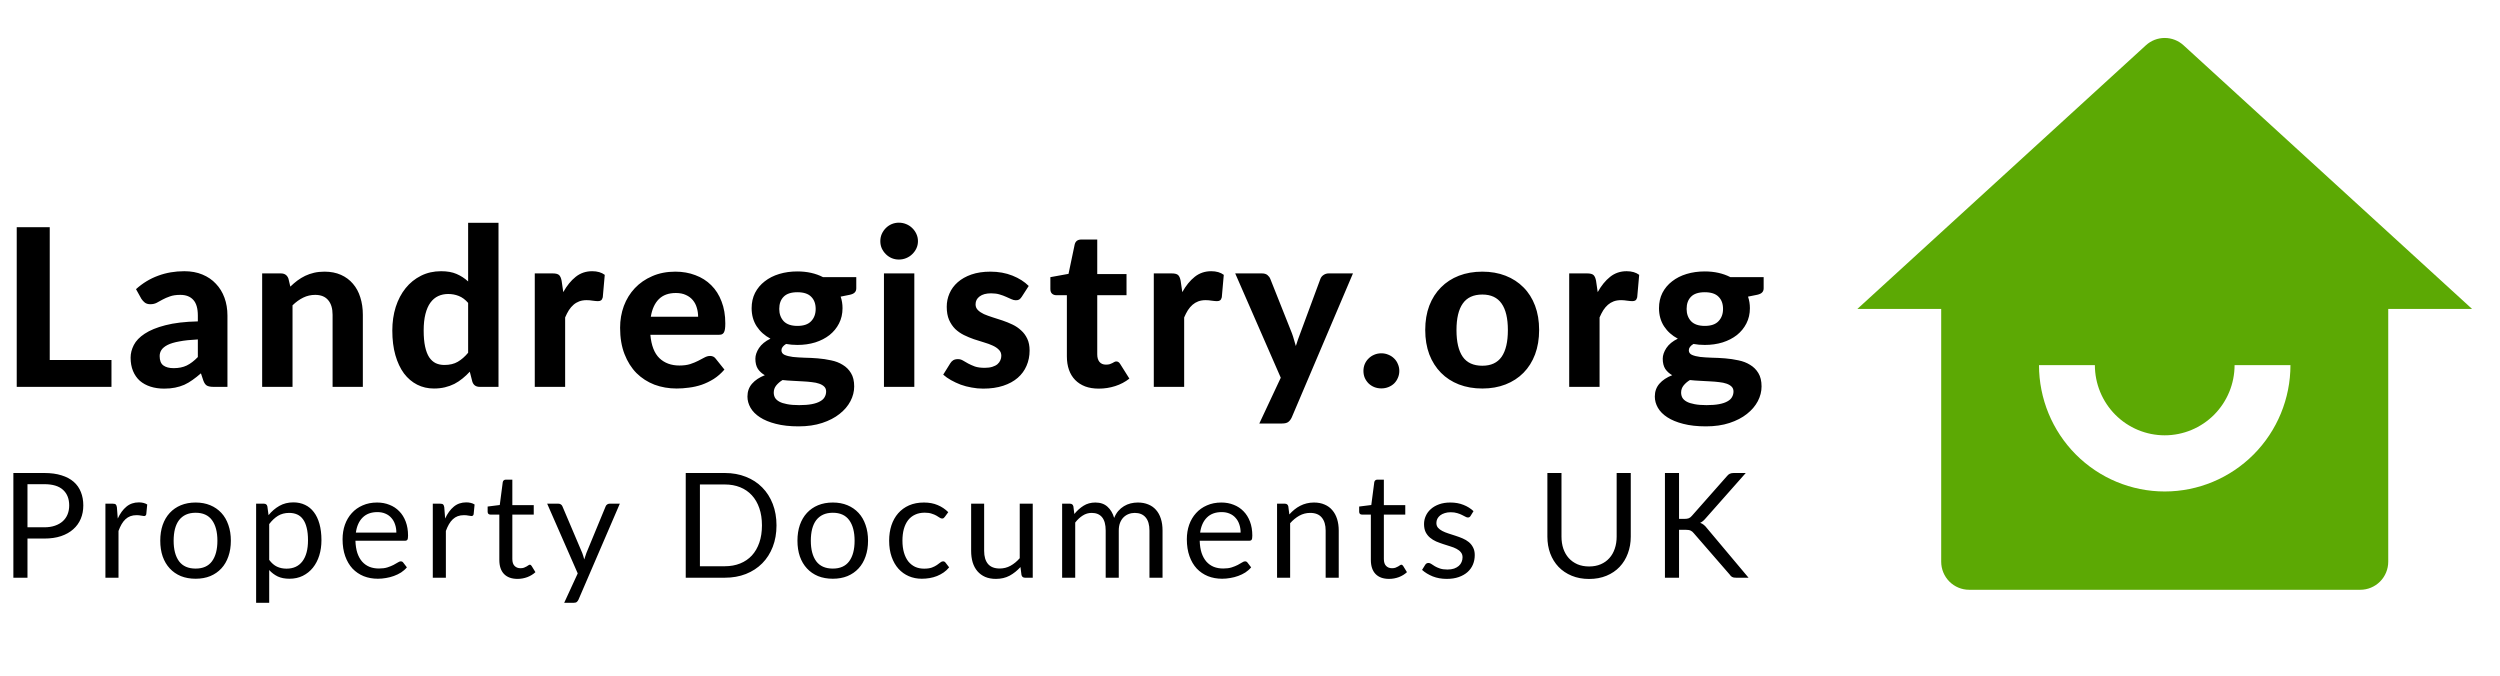
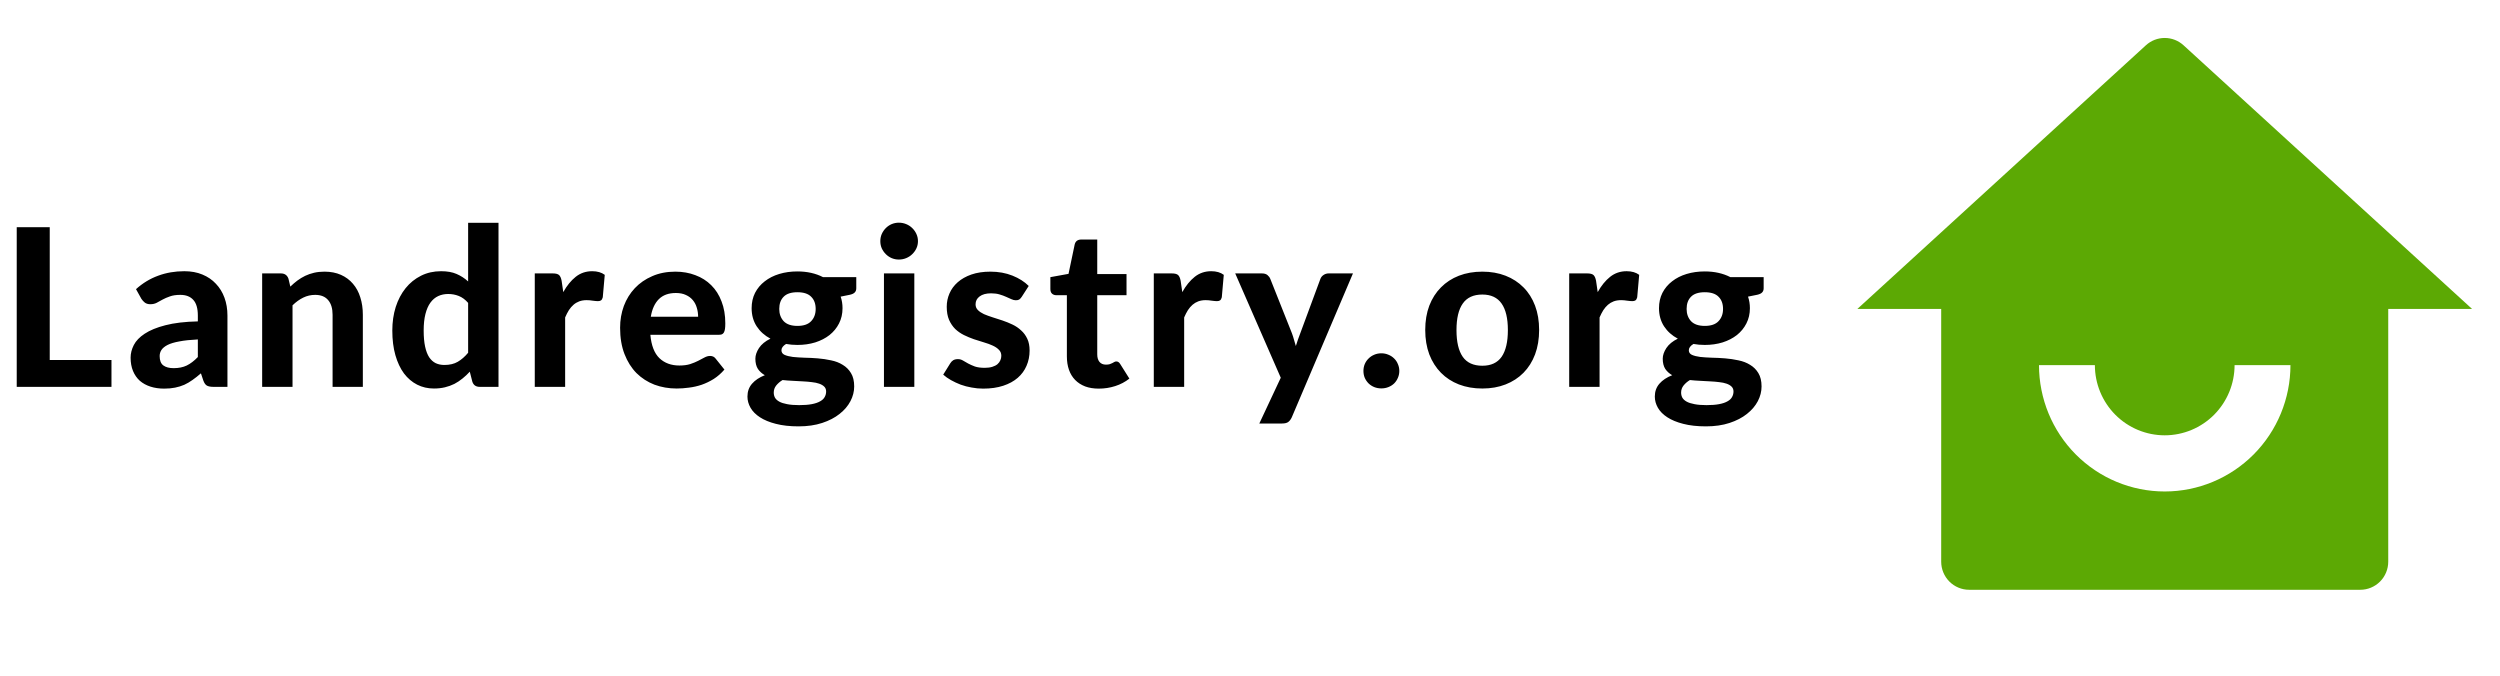
<svg xmlns="http://www.w3.org/2000/svg" width="1454" height="393" viewBox="0 0 1454 393" fill="none">
  <path d="M1389 326.68C1389 331.012 1387.29 335.166 1384.24 338.229C1381.19 341.293 1377.06 343.014 1372.75 343.014H1145.25C1140.94 343.014 1136.81 341.293 1133.76 338.229C1130.71 335.166 1129 331.012 1129 326.68V179.674H1080.25L1248.06 26.33C1251.06 23.594 1254.96 22.078 1259 22.078C1263.04 22.078 1266.94 23.594 1269.94 26.33L1437.75 179.674H1389V326.68ZM1185.88 212.342C1185.88 231.836 1193.58 250.532 1207.29 264.316C1221.01 278.101 1239.61 285.845 1259 285.845C1278.39 285.845 1296.99 278.101 1310.71 264.316C1324.42 250.532 1332.13 231.836 1332.13 212.342H1299.63C1299.63 223.172 1295.34 233.558 1287.73 241.216C1280.11 248.874 1269.77 253.177 1259 253.177C1248.23 253.177 1237.89 248.874 1230.27 241.216C1222.66 233.558 1218.38 223.172 1218.38 212.342H1185.88Z" fill="#5CA904" />
  <path d="M64.832 209.384V225H9.728V132.136H28.928V209.384H64.832ZM115.067 197.416C110.758 197.629 107.174 198.013 104.315 198.568C101.456 199.08 99.174 199.763 97.467 200.616C95.803 201.469 94.608 202.451 93.883 203.56C93.2 204.627 92.859 205.8 92.859 207.08C92.859 209.64 93.563 211.453 94.971 212.52C96.422 213.587 98.427 214.12 100.987 214.12C103.931 214.12 106.47 213.608 108.603 212.584C110.779 211.517 112.934 209.875 115.067 207.656V197.416ZM79.099 168.168C82.982 164.669 87.27 162.067 91.963 160.36C96.656 158.611 101.734 157.736 107.195 157.736C111.12 157.736 114.619 158.376 117.691 159.656C120.806 160.936 123.43 162.728 125.563 165.032C127.739 167.293 129.403 170.003 130.555 173.16C131.707 176.317 132.283 179.773 132.283 183.528V225H124.219C122.555 225 121.275 224.765 120.379 224.296C119.526 223.827 118.822 222.845 118.267 221.352L116.859 217.128C115.195 218.579 113.574 219.859 111.995 220.968C110.459 222.077 108.859 223.016 107.195 223.784C105.531 224.509 103.739 225.064 101.819 225.448C99.942 225.832 97.83 226.024 95.483 226.024C92.582 226.024 89.936 225.64 87.547 224.872C85.158 224.104 83.088 222.973 81.339 221.48C79.632 219.944 78.31 218.045 77.371 215.784C76.432 213.523 75.963 210.92 75.963 207.976C75.963 205.544 76.582 203.112 77.819 200.68C79.056 198.248 81.168 196.051 84.155 194.088C87.184 192.083 91.195 190.44 96.187 189.16C101.222 187.837 107.515 187.091 115.067 186.92V183.528C115.067 179.389 114.192 176.36 112.443 174.44C110.694 172.477 108.176 171.496 104.891 171.496C102.459 171.496 100.432 171.795 98.811 172.392C97.19 172.947 95.76 173.565 94.523 174.248C93.328 174.888 92.198 175.507 91.131 176.104C90.064 176.659 88.827 176.936 87.419 176.936C86.182 176.936 85.136 176.637 84.283 176.04C83.472 175.4 82.79 174.653 82.235 173.8L79.099 168.168ZM168.855 166.696C170.178 165.416 171.543 164.243 172.951 163.176C174.402 162.109 175.916 161.192 177.495 160.424C179.116 159.656 180.844 159.059 182.679 158.632C184.556 158.205 186.583 157.992 188.759 157.992C192.343 157.992 195.522 158.611 198.295 159.848C201.068 161.085 203.394 162.813 205.271 165.032C207.191 167.251 208.62 169.896 209.559 172.968C210.54 176.04 211.031 179.411 211.031 183.08V225H193.431V183.08C193.431 179.411 192.578 176.573 190.871 174.568C189.164 172.52 186.647 171.496 183.319 171.496C180.844 171.496 178.519 172.029 176.343 173.096C174.167 174.163 172.098 175.656 170.135 177.576V225H152.471V159.016H163.351C165.57 159.016 167.042 160.04 167.767 162.088L168.855 166.696ZM272.264 176.168C270.6 174.248 268.787 172.904 266.824 172.136C264.904 171.368 262.856 170.984 260.68 170.984C258.547 170.984 256.605 171.389 254.856 172.2C253.107 173.011 251.592 174.291 250.312 176.04C249.075 177.747 248.115 179.944 247.432 182.632C246.749 185.32 246.408 188.52 246.408 192.232C246.408 195.901 246.685 199.016 247.24 201.576C247.795 204.136 248.584 206.205 249.608 207.784C250.675 209.363 251.955 210.515 253.448 211.24C254.941 211.923 256.605 212.264 258.44 212.264C261.555 212.264 264.157 211.645 266.248 210.408C268.381 209.171 270.387 207.421 272.264 205.16V176.168ZM289.928 129.576V225H279.048C276.787 225 275.336 223.976 274.696 221.928L273.224 216.168C271.901 217.619 270.493 218.941 269 220.136C267.549 221.331 265.971 222.376 264.264 223.272C262.557 224.125 260.723 224.787 258.76 225.256C256.797 225.725 254.664 225.96 252.36 225.96C248.819 225.96 245.576 225.213 242.632 223.72C239.688 222.227 237.128 220.051 234.952 217.192C232.819 214.291 231.155 210.749 229.96 206.568C228.765 202.387 228.168 197.608 228.168 192.232C228.168 187.325 228.829 182.76 230.152 178.536C231.517 174.312 233.437 170.664 235.912 167.592C238.387 164.52 241.373 162.109 244.872 160.36C248.371 158.611 252.253 157.736 256.52 157.736C260.104 157.736 263.112 158.269 265.544 159.336C268.019 160.403 270.259 161.853 272.264 163.688V129.576H289.928ZM327.597 169.896C329.688 166.141 332.098 163.176 334.829 161C337.56 158.824 340.76 157.736 344.429 157.736C347.416 157.736 349.848 158.44 351.725 159.848L350.573 172.904C350.36 173.757 350.018 174.355 349.549 174.696C349.122 174.995 348.525 175.144 347.757 175.144C347.074 175.144 346.093 175.059 344.813 174.888C343.533 174.675 342.338 174.568 341.229 174.568C339.608 174.568 338.157 174.803 336.877 175.272C335.64 175.741 334.53 176.403 333.549 177.256C332.568 178.109 331.672 179.155 330.861 180.392C330.093 181.629 329.368 183.037 328.685 184.616V225H311.021V159.016H321.453C323.245 159.016 324.482 159.336 325.165 159.976C325.848 160.616 326.338 161.725 326.637 163.304L327.597 169.896ZM406.027 184.232C406.027 182.397 405.771 180.648 405.259 178.984C404.79 177.32 404.022 175.848 402.955 174.568C401.888 173.288 400.544 172.285 398.923 171.56C397.302 170.792 395.36 170.408 393.099 170.408C388.875 170.408 385.568 171.603 383.179 173.992C380.79 176.381 379.232 179.795 378.507 184.232H406.027ZM378.251 194.728C378.806 200.915 380.555 205.437 383.499 208.296C386.486 211.155 390.368 212.584 395.147 212.584C397.579 212.584 399.67 212.307 401.419 211.752C403.211 211.155 404.768 210.515 406.091 209.832C407.456 209.107 408.672 208.467 409.739 207.912C410.848 207.315 411.936 207.016 413.003 207.016C414.368 207.016 415.435 207.528 416.203 208.552L421.323 214.952C419.446 217.128 417.376 218.941 415.115 220.392C412.854 221.8 410.507 222.931 408.075 223.784C405.643 224.595 403.19 225.149 400.715 225.448C398.24 225.789 395.851 225.96 393.547 225.96C388.939 225.96 384.63 225.213 380.619 223.72C376.651 222.184 373.174 219.944 370.187 217C367.243 214.013 364.918 210.323 363.211 205.928C361.504 201.533 360.651 196.435 360.651 190.632C360.651 186.152 361.376 181.928 362.827 177.96C364.32 173.992 366.454 170.536 369.227 167.592C372 164.648 375.371 162.323 379.339 160.616C383.307 158.867 387.787 157.992 392.779 157.992C397.003 157.992 400.886 158.675 404.427 160.04C408.011 161.363 411.083 163.304 413.643 165.864C416.246 168.424 418.251 171.581 419.659 175.336C421.11 179.048 421.835 183.293 421.835 188.072C421.835 189.395 421.771 190.483 421.643 191.336C421.515 192.189 421.302 192.872 421.003 193.384C420.704 193.896 420.299 194.259 419.787 194.472C419.275 194.643 418.614 194.728 417.803 194.728H378.251ZM463.772 189.544C467.399 189.544 470.065 188.627 471.772 186.792C473.521 184.957 474.396 182.589 474.396 179.688C474.396 176.659 473.521 174.291 471.772 172.584C470.065 170.835 467.399 169.96 463.772 169.96C460.145 169.96 457.479 170.835 455.772 172.584C454.065 174.291 453.212 176.659 453.212 179.688C453.212 182.547 454.065 184.915 455.772 186.792C457.521 188.627 460.188 189.544 463.772 189.544ZM480.476 227.688C480.476 226.536 480.113 225.597 479.388 224.872C478.663 224.147 477.681 223.571 476.444 223.144C475.249 222.717 473.82 222.419 472.156 222.248C470.492 222.035 468.721 221.885 466.844 221.8C464.967 221.672 463.025 221.565 461.02 221.48C459.015 221.395 457.052 221.245 455.132 221.032C453.639 221.928 452.401 222.995 451.42 224.232C450.481 225.427 450.012 226.792 450.012 228.328C450.012 229.395 450.247 230.376 450.716 231.272C451.228 232.168 452.06 232.936 453.212 233.576C454.364 234.216 455.879 234.707 457.756 235.048C459.633 235.432 461.98 235.624 464.796 235.624C467.697 235.624 470.151 235.432 472.156 235.048C474.161 234.664 475.783 234.109 477.02 233.384C478.257 232.701 479.132 231.869 479.644 230.888C480.199 229.907 480.476 228.84 480.476 227.688ZM498.012 161.192V167.656C498.012 168.68 497.713 169.491 497.116 170.088C496.561 170.685 495.623 171.133 494.3 171.432L488.924 172.52C489.649 174.611 490.012 176.851 490.012 179.24C490.012 182.525 489.329 185.491 487.964 188.136C486.641 190.739 484.807 192.979 482.46 194.856C480.113 196.691 477.34 198.12 474.14 199.144C470.94 200.125 467.484 200.616 463.772 200.616C461.425 200.616 459.228 200.424 457.18 200.04C455.388 201.149 454.492 202.365 454.492 203.688C454.492 204.925 455.089 205.821 456.284 206.376C457.521 206.931 459.121 207.336 461.084 207.592C463.089 207.805 465.351 207.955 467.868 208.04C470.428 208.083 473.009 208.211 475.612 208.424C478.257 208.637 480.839 209.021 483.356 209.576C485.916 210.088 488.177 210.963 490.14 212.2C492.145 213.395 493.745 214.995 494.94 217C496.177 219.005 496.796 221.587 496.796 224.744C496.796 227.688 496.071 230.547 494.62 233.32C493.169 236.093 491.057 238.568 488.284 240.744C485.553 242.92 482.183 244.669 478.172 245.992C474.161 247.315 469.596 247.976 464.476 247.976C459.399 247.976 454.983 247.485 451.228 246.504C447.516 245.565 444.423 244.285 441.948 242.664C439.516 241.085 437.703 239.251 436.508 237.16C435.313 235.069 434.716 232.893 434.716 230.632C434.716 227.688 435.612 225.192 437.404 223.144C439.196 221.096 441.671 219.453 444.828 218.216C443.164 217.277 441.82 216.061 440.796 214.568C439.815 213.032 439.324 211.048 439.324 208.616C439.324 206.653 440.028 204.584 441.436 202.408C442.887 200.232 445.105 198.419 448.092 196.968C444.721 195.176 442.055 192.787 440.092 189.8C438.129 186.771 437.148 183.251 437.148 179.24C437.148 175.955 437.809 172.989 439.132 170.344C440.497 167.699 442.375 165.459 444.764 163.624C447.153 161.747 449.969 160.317 453.212 159.336C456.455 158.355 459.975 157.864 463.772 157.864C469.404 157.864 474.375 158.973 478.684 161.192H498.012ZM531.772 159.016V225H514.108V159.016H531.772ZM533.884 140.264C533.884 141.757 533.585 143.144 532.988 144.424C532.391 145.704 531.58 146.835 530.556 147.816C529.575 148.797 528.401 149.565 527.036 150.12C525.713 150.675 524.284 150.952 522.748 150.952C521.297 150.952 519.911 150.675 518.588 150.12C517.308 149.565 516.177 148.797 515.196 147.816C514.215 146.835 513.425 145.704 512.828 144.424C512.273 143.144 511.996 141.757 511.996 140.264C511.996 138.771 512.273 137.384 512.828 136.104C513.425 134.781 514.215 133.629 515.196 132.648C516.177 131.667 517.308 130.899 518.588 130.344C519.911 129.789 521.297 129.512 522.748 129.512C524.284 129.512 525.713 129.789 527.036 130.344C528.401 130.899 529.575 131.667 530.556 132.648C531.58 133.629 532.391 134.781 532.988 136.104C533.585 137.384 533.884 138.771 533.884 140.264ZM594.27 172.584C593.801 173.309 593.31 173.843 592.798 174.184C592.329 174.483 591.667 174.632 590.814 174.632C589.961 174.632 589.086 174.419 588.19 173.992C587.294 173.565 586.291 173.117 585.182 172.648C584.073 172.136 582.793 171.667 581.342 171.24C579.934 170.813 578.291 170.6 576.414 170.6C573.555 170.6 571.337 171.197 569.758 172.392C568.179 173.544 567.39 175.08 567.39 177C567.39 178.323 567.838 179.432 568.734 180.328C569.63 181.224 570.803 182.013 572.254 182.696C573.747 183.336 575.433 183.955 577.31 184.552C579.187 185.107 581.107 185.725 583.07 186.408C585.075 187.091 587.017 187.88 588.894 188.776C590.771 189.672 592.435 190.803 593.886 192.168C595.379 193.491 596.574 195.112 597.47 197.032C598.366 198.909 598.814 201.192 598.814 203.88C598.814 207.08 598.217 210.045 597.022 212.776C595.87 215.464 594.163 217.789 591.902 219.752C589.641 221.715 586.825 223.251 583.454 224.36C580.083 225.469 576.201 226.024 571.806 226.024C569.545 226.024 567.305 225.811 565.086 225.384C562.867 225 560.755 224.445 558.75 223.72C556.745 222.952 554.867 222.077 553.118 221.096C551.369 220.115 549.854 219.048 548.574 217.896L552.67 211.304C553.139 210.536 553.715 209.939 554.398 209.512C555.123 209.085 556.041 208.872 557.15 208.872C558.217 208.872 559.198 209.149 560.094 209.704C560.99 210.216 561.993 210.792 563.102 211.432C564.211 212.029 565.513 212.605 567.006 213.16C568.542 213.672 570.441 213.928 572.702 213.928C574.409 213.928 575.881 213.736 577.118 213.352C578.355 212.968 579.358 212.456 580.126 211.816C580.894 211.133 581.449 210.387 581.79 209.576C582.174 208.723 582.366 207.848 582.366 206.952C582.366 205.501 581.897 204.328 580.958 203.432C580.062 202.493 578.867 201.683 577.374 201C575.923 200.317 574.238 199.699 572.318 199.144C570.398 198.589 568.435 197.971 566.43 197.288C564.467 196.605 562.526 195.795 560.606 194.856C558.729 193.917 557.043 192.744 555.55 191.336C554.099 189.885 552.905 188.115 551.966 186.024C551.07 183.933 550.622 181.395 550.622 178.408C550.622 175.677 551.155 173.096 552.222 170.664C553.289 168.189 554.889 166.013 557.022 164.136C559.155 162.259 561.801 160.765 564.958 159.656C568.158 158.547 571.849 157.992 576.03 157.992C580.723 157.992 584.99 158.76 588.83 160.296C592.67 161.832 595.827 163.837 598.302 166.312L594.27 172.584ZM639.055 226.024C636.068 226.024 633.423 225.597 631.119 224.744C628.815 223.848 626.874 222.589 625.295 220.968C623.716 219.347 622.522 217.384 621.711 215.08C620.9 212.776 620.495 210.173 620.495 207.272V171.688H614.287C613.348 171.688 612.538 171.389 611.855 170.792C611.215 170.195 610.895 169.299 610.895 168.104V161.192L621.455 159.272L625.039 142.184C625.508 140.264 626.81 139.304 628.943 139.304H638.159V159.4H655.183V171.688H638.159V206.12C638.159 207.955 638.586 209.405 639.439 210.472C640.335 211.539 641.594 212.072 643.215 212.072C644.068 212.072 644.794 211.987 645.391 211.816C645.988 211.603 646.5 211.389 646.927 211.176C647.354 210.92 647.738 210.707 648.079 210.536C648.463 210.323 648.847 210.216 649.231 210.216C649.743 210.216 650.17 210.344 650.511 210.6C650.852 210.813 651.194 211.197 651.535 211.752L656.847 220.2C654.415 222.12 651.663 223.571 648.591 224.552C645.519 225.533 642.34 226.024 639.055 226.024ZM687.622 169.896C689.713 166.141 692.123 163.176 694.854 161C697.585 158.824 700.785 157.736 704.454 157.736C707.441 157.736 709.873 158.44 711.75 159.848L710.598 172.904C710.385 173.757 710.043 174.355 709.574 174.696C709.147 174.995 708.55 175.144 707.782 175.144C707.099 175.144 706.118 175.059 704.838 174.888C703.558 174.675 702.363 174.568 701.254 174.568C699.633 174.568 698.182 174.803 696.902 175.272C695.665 175.741 694.555 176.403 693.574 177.256C692.593 178.109 691.697 179.155 690.886 180.392C690.118 181.629 689.393 183.037 688.71 184.616V225H671.046V159.016H681.478C683.27 159.016 684.507 159.336 685.19 159.976C685.873 160.616 686.363 161.725 686.662 163.304L687.622 169.896ZM786.88 159.016L751.296 242.728C750.741 243.923 750.059 244.819 749.248 245.416C748.48 246.013 747.243 246.312 745.536 246.312H732.416L744.896 219.688L718.4 159.016H733.888C735.296 159.016 736.384 159.336 737.152 159.976C737.92 160.616 738.475 161.363 738.816 162.216L751.36 193.768C751.829 195.005 752.235 196.264 752.576 197.544C752.96 198.781 753.323 200.019 753.664 201.256C754.432 198.739 755.307 196.221 756.288 193.704L767.936 162.216C768.277 161.277 768.896 160.509 769.792 159.912C770.688 159.315 771.669 159.016 772.736 159.016H786.88ZM792.975 215.72C792.975 214.312 793.231 212.989 793.743 211.752C794.298 210.472 795.044 209.384 795.983 208.488C796.922 207.549 798.01 206.824 799.247 206.312C800.527 205.757 801.914 205.48 803.407 205.48C804.858 205.48 806.223 205.757 807.503 206.312C808.783 206.824 809.892 207.549 810.831 208.488C811.77 209.384 812.495 210.472 813.007 211.752C813.562 212.989 813.839 214.312 813.839 215.72C813.839 217.171 813.562 218.515 813.007 219.752C812.495 220.989 811.77 222.077 810.831 223.016C809.892 223.912 808.783 224.616 807.503 225.128C806.223 225.64 804.858 225.896 803.407 225.896C801.914 225.896 800.527 225.64 799.247 225.128C798.01 224.616 796.922 223.912 795.983 223.016C795.044 222.077 794.298 220.989 793.743 219.752C793.231 218.515 792.975 217.171 792.975 215.72ZM862.131 157.992C867.08 157.992 871.582 158.781 875.635 160.36C879.688 161.939 883.166 164.2 886.067 167.144C888.968 170.045 891.208 173.587 892.787 177.768C894.366 181.949 895.155 186.664 895.155 191.912C895.155 197.16 894.366 201.896 892.787 206.12C891.208 210.301 888.968 213.864 886.067 216.808C883.166 219.752 879.688 222.013 875.635 223.592C871.582 225.171 867.08 225.96 862.131 225.96C857.139 225.96 852.595 225.171 848.499 223.592C844.446 222.013 840.968 219.752 838.067 216.808C835.166 213.864 832.904 210.301 831.283 206.12C829.704 201.896 828.915 197.16 828.915 191.912C828.915 186.664 829.704 181.949 831.283 177.768C832.904 173.587 835.166 170.045 838.067 167.144C840.968 164.2 844.446 161.939 848.499 160.36C852.595 158.781 857.139 157.992 862.131 157.992ZM862.131 212.712C867.166 212.712 870.899 210.984 873.331 207.528C875.763 204.029 876.979 198.845 876.979 191.976C876.979 185.149 875.763 180.008 873.331 176.552C870.899 173.053 867.166 171.304 862.131 171.304C856.968 171.304 853.171 173.053 850.739 176.552C848.307 180.008 847.091 185.149 847.091 191.976C847.091 198.845 848.307 204.029 850.739 207.528C853.171 210.984 856.968 212.712 862.131 212.712ZM929.222 169.896C931.313 166.141 933.723 163.176 936.454 161C939.185 158.824 942.385 157.736 946.054 157.736C949.041 157.736 951.473 158.44 953.35 159.848L952.198 172.904C951.985 173.757 951.643 174.355 951.174 174.696C950.747 174.995 950.15 175.144 949.382 175.144C948.699 175.144 947.718 175.059 946.438 174.888C945.158 174.675 943.963 174.568 942.854 174.568C941.233 174.568 939.782 174.803 938.502 175.272C937.265 175.741 936.155 176.403 935.174 177.256C934.193 178.109 933.297 179.155 932.486 180.392C931.718 181.629 930.993 183.037 930.31 184.616V225H912.646V159.016H923.078C924.87 159.016 926.107 159.336 926.79 159.976C927.473 160.616 927.963 161.725 928.262 163.304L929.222 169.896ZM991.497 189.544C995.124 189.544 997.79 188.627 999.497 186.792C1001.25 184.957 1002.12 182.589 1002.12 179.688C1002.12 176.659 1001.25 174.291 999.497 172.584C997.79 170.835 995.124 169.96 991.497 169.96C987.87 169.96 985.204 170.835 983.497 172.584C981.79 174.291 980.937 176.659 980.937 179.688C980.937 182.547 981.79 184.915 983.497 186.792C985.246 188.627 987.913 189.544 991.497 189.544ZM1008.2 227.688C1008.2 226.536 1007.84 225.597 1007.11 224.872C1006.39 224.147 1005.41 223.571 1004.17 223.144C1002.97 222.717 1001.55 222.419 999.881 222.248C998.217 222.035 996.446 221.885 994.569 221.8C992.692 221.672 990.75 221.565 988.745 221.48C986.74 221.395 984.777 221.245 982.857 221.032C981.364 221.928 980.126 222.995 979.145 224.232C978.206 225.427 977.737 226.792 977.737 228.328C977.737 229.395 977.972 230.376 978.441 231.272C978.953 232.168 979.785 232.936 980.937 233.576C982.089 234.216 983.604 234.707 985.481 235.048C987.358 235.432 989.705 235.624 992.521 235.624C995.422 235.624 997.876 235.432 999.881 235.048C1001.89 234.664 1003.51 234.109 1004.75 233.384C1005.98 232.701 1006.86 231.869 1007.37 230.888C1007.92 229.907 1008.2 228.84 1008.2 227.688ZM1025.74 161.192V167.656C1025.74 168.68 1025.44 169.491 1024.84 170.088C1024.29 170.685 1023.35 171.133 1022.03 171.432L1016.65 172.52C1017.37 174.611 1017.74 176.851 1017.74 179.24C1017.74 182.525 1017.05 185.491 1015.69 188.136C1014.37 190.739 1012.53 192.979 1010.19 194.856C1007.84 196.691 1005.07 198.12 1001.87 199.144C998.665 200.125 995.209 200.616 991.497 200.616C989.15 200.616 986.953 200.424 984.905 200.04C983.113 201.149 982.217 202.365 982.217 203.688C982.217 204.925 982.814 205.821 984.009 206.376C985.246 206.931 986.846 207.336 988.809 207.592C990.814 207.805 993.076 207.955 995.593 208.04C998.153 208.083 1000.73 208.211 1003.34 208.424C1005.98 208.637 1008.56 209.021 1011.08 209.576C1013.64 210.088 1015.9 210.963 1017.87 212.2C1019.87 213.395 1021.47 214.995 1022.67 217C1023.9 219.005 1024.52 221.587 1024.52 224.744C1024.52 227.688 1023.8 230.547 1022.35 233.32C1020.89 236.093 1018.78 238.568 1016.01 240.744C1013.28 242.92 1009.91 244.669 1005.9 245.992C1001.89 247.315 997.321 247.976 992.201 247.976C987.124 247.976 982.708 247.485 978.953 246.504C975.241 245.565 972.148 244.285 969.673 242.664C967.241 241.085 965.428 239.251 964.233 237.16C963.038 235.069 962.441 232.893 962.441 230.632C962.441 227.688 963.337 225.192 965.129 223.144C966.921 221.096 969.396 219.453 972.553 218.216C970.889 217.277 969.545 216.061 968.521 214.568C967.54 213.032 967.049 211.048 967.049 208.616C967.049 206.653 967.753 204.584 969.161 202.408C970.612 200.232 972.83 198.419 975.817 196.968C972.446 195.176 969.78 192.787 967.817 189.8C965.854 186.771 964.873 183.251 964.873 179.24C964.873 175.955 965.534 172.989 966.857 170.344C968.222 167.699 970.1 165.459 972.489 163.624C974.878 161.747 977.694 160.317 980.937 159.336C984.18 158.355 987.7 157.864 991.497 157.864C997.129 157.864 1002.1 158.973 1006.41 161.192H1025.74Z" fill="black" />
-   <path d="M25.755 306.675C28.107 306.675 30.175 306.363 31.96 305.74C33.773 305.117 35.289 304.252 36.508 303.147C37.754 302.014 38.689 300.668 39.312 299.11C39.936 297.552 40.248 295.837 40.248 293.967C40.248 290.086 39.043 287.054 36.635 284.872C34.255 282.691 30.628 281.6 25.755 281.6H15.98V306.675H25.755ZM25.755 275.097C29.608 275.097 32.952 275.551 35.785 276.457C38.647 277.336 41.013 278.597 42.883 280.24C44.752 281.883 46.141 283.867 47.047 286.19C47.983 288.513 48.45 291.106 48.45 293.967C48.45 296.801 47.954 299.393 46.962 301.745C45.971 304.097 44.512 306.122 42.585 307.822C40.687 309.522 38.321 310.854 35.487 311.817C32.682 312.752 29.438 313.22 25.755 313.22H15.98V336H7.777V275.097H25.755ZM68.495 301.575C69.855 298.628 71.526 296.333 73.51 294.69C75.493 293.018 77.916 292.182 80.777 292.182C81.684 292.182 82.548 292.282 83.37 292.48C84.22 292.678 84.971 292.99 85.622 293.415L85.07 299.067C84.9 299.776 84.475 300.13 83.795 300.13C83.398 300.13 82.817 300.045 82.052 299.875C81.287 299.705 80.423 299.62 79.46 299.62C78.1 299.62 76.881 299.818 75.805 300.215C74.756 300.612 73.807 301.207 72.957 302C72.136 302.765 71.385 303.728 70.705 304.89C70.053 306.023 69.458 307.327 68.92 308.8V336H61.312V292.947H65.647C66.469 292.947 67.036 293.103 67.347 293.415C67.659 293.727 67.871 294.265 67.985 295.03L68.495 301.575ZM113.778 292.267C116.923 292.267 119.757 292.792 122.278 293.84C124.8 294.888 126.953 296.376 128.738 298.302C130.523 300.229 131.883 302.567 132.818 305.315C133.782 308.035 134.263 311.081 134.263 314.452C134.263 317.852 133.782 320.912 132.818 323.632C131.883 326.352 130.523 328.676 128.738 330.602C126.953 332.529 124.8 334.017 122.278 335.065C119.757 336.085 116.923 336.595 113.778 336.595C110.605 336.595 107.743 336.085 105.193 335.065C102.672 334.017 100.518 332.529 98.734 330.602C96.948 328.676 95.574 326.352 94.611 323.632C93.676 320.912 93.209 317.852 93.209 314.452C93.209 311.081 93.676 308.035 94.611 305.315C95.574 302.567 96.948 300.229 98.734 298.302C100.518 296.376 102.672 294.888 105.193 293.84C107.743 292.792 110.605 292.267 113.778 292.267ZM113.778 330.688C118.028 330.688 121.202 329.271 123.298 326.437C125.395 323.576 126.443 319.595 126.443 314.495C126.443 309.367 125.395 305.372 123.298 302.51C121.202 299.648 118.028 298.217 113.778 298.217C111.625 298.217 109.741 298.586 108.126 299.322C106.539 300.059 105.208 301.122 104.131 302.51C103.083 303.898 102.289 305.612 101.751 307.652C101.241 309.664 100.986 311.945 100.986 314.495C100.986 319.595 102.034 323.576 104.131 326.437C106.256 329.271 109.472 330.688 113.778 330.688ZM156.566 325.63C157.954 327.5 159.47 328.817 161.114 329.582C162.757 330.347 164.599 330.73 166.639 330.73C170.662 330.73 173.75 329.299 175.904 326.437C178.057 323.576 179.134 319.496 179.134 314.197C179.134 311.392 178.879 308.984 178.369 306.972C177.887 304.961 177.179 303.317 176.244 302.042C175.309 300.739 174.161 299.79 172.801 299.195C171.441 298.6 169.897 298.302 168.169 298.302C165.704 298.302 163.536 298.869 161.666 300.002C159.824 301.136 158.124 302.737 156.566 304.805V325.63ZM156.184 299.62C157.997 297.382 160.094 295.582 162.474 294.222C164.854 292.862 167.574 292.182 170.634 292.182C173.127 292.182 175.379 292.664 177.391 293.627C179.403 294.562 181.117 295.965 182.534 297.835C183.95 299.677 185.041 301.972 185.806 304.72C186.571 307.468 186.954 310.627 186.954 314.197C186.954 317.371 186.529 320.332 185.679 323.08C184.829 325.8 183.596 328.166 181.981 330.177C180.394 332.161 178.439 333.733 176.116 334.895C173.821 336.028 171.229 336.595 168.339 336.595C165.704 336.595 163.437 336.156 161.539 335.277C159.669 334.371 158.011 333.124 156.566 331.537V350.578H148.959V292.947H153.506C154.583 292.947 155.249 293.472 155.504 294.52L156.184 299.62ZM230.52 309.777C230.52 308.021 230.265 306.42 229.755 304.975C229.273 303.502 228.551 302.241 227.587 301.192C226.652 300.116 225.505 299.294 224.145 298.727C222.785 298.132 221.241 297.835 219.512 297.835C215.886 297.835 213.01 298.897 210.885 301.022C208.788 303.119 207.485 306.037 206.975 309.777H230.52ZM236.64 329.965C235.705 331.098 234.586 332.09 233.282 332.94C231.979 333.762 230.577 334.442 229.075 334.98C227.602 335.518 226.072 335.915 224.485 336.17C222.898 336.453 221.326 336.595 219.767 336.595C216.792 336.595 214.044 336.099 211.522 335.107C209.029 334.087 206.862 332.614 205.02 330.688C203.207 328.732 201.79 326.324 200.77 323.462C199.75 320.601 199.24 317.314 199.24 313.602C199.24 310.599 199.693 307.794 200.6 305.187C201.535 302.581 202.867 300.328 204.595 298.43C206.323 296.503 208.434 295.002 210.927 293.925C213.421 292.82 216.226 292.267 219.342 292.267C221.921 292.267 224.301 292.707 226.482 293.585C228.692 294.435 230.591 295.682 232.177 297.325C233.792 298.94 235.053 300.952 235.96 303.36C236.867 305.74 237.32 308.46 237.32 311.52C237.32 312.71 237.192 313.503 236.937 313.9C236.682 314.297 236.201 314.495 235.492 314.495H206.72C206.805 317.215 207.173 319.581 207.825 321.592C208.505 323.604 209.44 325.29 210.63 326.65C211.82 327.982 213.237 328.987 214.88 329.667C216.523 330.319 218.365 330.645 220.405 330.645C222.303 330.645 223.932 330.432 225.292 330.007C226.681 329.554 227.871 329.072 228.862 328.562C229.854 328.052 230.676 327.585 231.327 327.16C232.007 326.707 232.588 326.48 233.07 326.48C233.693 326.48 234.175 326.721 234.515 327.202L236.64 329.965ZM258.895 301.575C260.255 298.628 261.926 296.333 263.91 294.69C265.893 293.018 268.316 292.182 271.177 292.182C272.084 292.182 272.948 292.282 273.77 292.48C274.62 292.678 275.371 292.99 276.022 293.415L275.47 299.067C275.3 299.776 274.875 300.13 274.195 300.13C273.798 300.13 273.217 300.045 272.452 299.875C271.687 299.705 270.823 299.62 269.86 299.62C268.5 299.62 267.281 299.818 266.205 300.215C265.156 300.612 264.207 301.207 263.357 302C262.536 302.765 261.785 303.728 261.105 304.89C260.453 306.023 259.858 307.327 259.32 308.8V336H251.712V292.947H256.047C256.869 292.947 257.436 293.103 257.747 293.415C258.059 293.727 258.271 294.265 258.385 295.03L258.895 301.575ZM300.992 336.68C297.592 336.68 294.971 335.731 293.129 333.832C291.316 331.934 290.409 329.2 290.409 325.63V299.28H285.224C284.771 299.28 284.388 299.152 284.077 298.897C283.765 298.614 283.609 298.189 283.609 297.622V294.605L290.664 293.712L292.407 280.41C292.492 279.985 292.676 279.645 292.959 279.39C293.271 279.107 293.667 278.965 294.149 278.965H297.974V293.797H310.427V299.28H297.974V325.12C297.974 326.933 298.413 328.279 299.292 329.157C300.17 330.036 301.303 330.475 302.692 330.475C303.485 330.475 304.165 330.376 304.732 330.177C305.327 329.951 305.837 329.71 306.262 329.455C306.687 329.2 307.041 328.973 307.324 328.775C307.636 328.548 307.905 328.435 308.132 328.435C308.528 328.435 308.882 328.676 309.194 329.157L311.404 332.77C310.101 333.988 308.528 334.952 306.687 335.66C304.845 336.34 302.947 336.68 300.992 336.68ZM360.483 292.947L336.471 348.708C336.216 349.274 335.89 349.728 335.493 350.068C335.125 350.408 334.544 350.578 333.751 350.578H328.141L336.003 333.492L318.238 292.947H324.783C325.435 292.947 325.945 293.117 326.313 293.457C326.71 293.769 326.979 294.123 327.121 294.52L338.638 321.635C339.091 322.825 339.474 324.072 339.786 325.375C340.182 324.043 340.607 322.782 341.061 321.592L352.238 294.52C352.408 294.067 352.691 293.698 353.088 293.415C353.513 293.103 353.981 292.947 354.491 292.947H360.483ZM451.609 305.57C451.609 310.132 450.886 314.282 449.441 318.022C447.996 321.762 445.956 324.964 443.321 327.627C440.686 330.291 437.513 332.359 433.801 333.832C430.118 335.277 426.038 336 421.561 336H398.824V275.097H421.561C426.038 275.097 430.118 275.834 433.801 277.307C437.513 278.752 440.686 280.821 443.321 283.512C445.956 286.176 447.996 289.377 449.441 293.117C450.886 296.857 451.609 301.008 451.609 305.57ZM443.151 305.57C443.151 301.83 442.641 298.487 441.621 295.54C440.601 292.593 439.156 290.1 437.286 288.06C435.416 286.02 433.15 284.462 430.486 283.385C427.823 282.308 424.848 281.77 421.561 281.77H407.069V329.327H421.561C424.848 329.327 427.823 328.789 430.486 327.712C433.15 326.636 435.416 325.092 437.286 323.08C439.156 321.04 440.601 318.547 441.621 315.6C442.641 312.653 443.151 309.31 443.151 305.57ZM484.369 292.267C487.514 292.267 490.347 292.792 492.869 293.84C495.39 294.888 497.544 296.376 499.329 298.302C501.114 300.229 502.474 302.567 503.409 305.315C504.372 308.035 504.854 311.081 504.854 314.452C504.854 317.852 504.372 320.912 503.409 323.632C502.474 326.352 501.114 328.676 499.329 330.602C497.544 332.529 495.39 334.017 492.869 335.065C490.347 336.085 487.514 336.595 484.369 336.595C481.195 336.595 478.334 336.085 475.784 335.065C473.262 334.017 471.109 332.529 469.324 330.602C467.539 328.676 466.164 326.352 465.201 323.632C464.266 320.912 463.799 317.852 463.799 314.452C463.799 311.081 464.266 308.035 465.201 305.315C466.164 302.567 467.539 300.229 469.324 298.302C471.109 296.376 473.262 294.888 475.784 293.84C478.334 292.792 481.195 292.267 484.369 292.267ZM484.369 330.688C488.619 330.688 491.792 329.271 493.889 326.437C495.985 323.576 497.034 319.595 497.034 314.495C497.034 309.367 495.985 305.372 493.889 302.51C491.792 299.648 488.619 298.217 484.369 298.217C482.215 298.217 480.331 298.586 478.716 299.322C477.129 300.059 475.798 301.122 474.721 302.51C473.673 303.898 472.879 305.612 472.341 307.652C471.831 309.664 471.576 311.945 471.576 314.495C471.576 319.595 472.624 323.576 474.721 326.437C476.846 329.271 480.062 330.688 484.369 330.688ZM549.511 300.597C549.284 300.909 549.058 301.15 548.831 301.32C548.604 301.49 548.293 301.575 547.896 301.575C547.471 301.575 547.004 301.405 546.494 301.065C545.984 300.697 545.346 300.3 544.581 299.875C543.844 299.45 542.924 299.067 541.819 298.727C540.742 298.359 539.41 298.175 537.824 298.175C535.699 298.175 533.829 298.557 532.214 299.322C530.599 300.059 529.239 301.136 528.134 302.552C527.057 303.969 526.235 305.683 525.669 307.695C525.13 309.707 524.861 311.959 524.861 314.452C524.861 317.059 525.159 319.382 525.754 321.422C526.349 323.434 527.184 325.134 528.261 326.522C529.366 327.882 530.684 328.931 532.214 329.667C533.772 330.376 535.514 330.73 537.441 330.73C539.283 330.73 540.799 330.517 541.989 330.092C543.179 329.639 544.156 329.143 544.921 328.605C545.714 328.067 546.366 327.585 546.876 327.16C547.414 326.707 547.939 326.48 548.449 326.48C549.072 326.48 549.554 326.721 549.894 327.202L552.019 329.965C551.084 331.127 550.021 332.118 548.831 332.94C547.641 333.762 546.352 334.456 544.964 335.022C543.604 335.561 542.173 335.957 540.671 336.213C539.169 336.468 537.639 336.595 536.081 336.595C533.389 336.595 530.882 336.099 528.559 335.107C526.264 334.116 524.266 332.685 522.566 330.815C520.866 328.917 519.534 326.593 518.571 323.845C517.608 321.097 517.126 317.966 517.126 314.452C517.126 311.251 517.565 308.29 518.444 305.57C519.35 302.85 520.654 300.512 522.354 298.557C524.082 296.574 526.193 295.03 528.686 293.925C531.208 292.82 534.098 292.267 537.356 292.267C540.388 292.267 543.051 292.763 545.346 293.755C547.669 294.718 549.724 296.092 551.509 297.877L549.511 300.597ZM600.642 292.947V336H596.137C595.06 336 594.38 335.476 594.097 334.427L593.502 329.795C591.632 331.863 589.535 333.535 587.212 334.81C584.889 336.057 582.225 336.68 579.222 336.68C576.87 336.68 574.788 336.298 572.974 335.532C571.189 334.739 569.688 333.634 568.469 332.217C567.251 330.801 566.33 329.087 565.707 327.075C565.112 325.063 564.814 322.839 564.814 320.402V292.947H572.379V320.402C572.379 323.661 573.116 326.182 574.589 327.967C576.091 329.752 578.372 330.645 581.432 330.645C583.67 330.645 585.753 330.121 587.679 329.072C589.634 327.996 591.434 326.522 593.077 324.652V292.947H600.642ZM617.737 336V292.947H622.284C623.361 292.947 624.027 293.472 624.282 294.52L624.834 298.94C626.421 296.985 628.206 295.384 630.189 294.137C632.173 292.891 634.468 292.267 637.074 292.267C639.964 292.267 642.302 293.075 644.087 294.69C645.9 296.305 647.203 298.487 647.997 301.235C648.62 299.677 649.413 298.331 650.377 297.197C651.368 296.064 652.473 295.129 653.692 294.392C654.91 293.656 656.199 293.117 657.559 292.777C658.948 292.437 660.35 292.267 661.767 292.267C664.033 292.267 666.045 292.636 667.802 293.372C669.587 294.081 671.088 295.129 672.307 296.517C673.553 297.906 674.503 299.62 675.154 301.66C675.806 303.672 676.132 305.981 676.132 308.587V336H668.524V308.587C668.524 305.216 667.788 302.666 666.314 300.937C664.841 299.181 662.716 298.302 659.939 298.302C658.693 298.302 657.503 298.529 656.369 298.982C655.264 299.407 654.287 300.045 653.437 300.895C652.587 301.745 651.907 302.822 651.397 304.125C650.915 305.4 650.674 306.887 650.674 308.587V336H643.067V308.587C643.067 305.131 642.373 302.552 640.984 300.852C639.596 299.152 637.57 298.302 634.907 298.302C633.037 298.302 631.308 298.812 629.722 299.832C628.135 300.824 626.676 302.184 625.344 303.912V336H617.737ZM721.544 309.777C721.544 308.021 721.289 306.42 720.779 304.975C720.298 303.502 719.575 302.241 718.612 301.192C717.677 300.116 716.529 299.294 715.169 298.727C713.809 298.132 712.265 297.835 710.537 297.835C706.91 297.835 704.034 298.897 701.909 301.022C699.813 303.119 698.509 306.037 697.999 309.777H721.544ZM727.664 329.965C726.729 331.098 725.61 332.09 724.307 332.94C723.004 333.762 721.601 334.442 720.099 334.98C718.626 335.518 717.096 335.915 715.509 336.17C713.923 336.453 712.35 336.595 710.792 336.595C707.817 336.595 705.069 336.099 702.547 335.107C700.054 334.087 697.886 332.614 696.044 330.688C694.231 328.732 692.814 326.324 691.794 323.462C690.774 320.601 690.264 317.314 690.264 313.602C690.264 310.599 690.718 307.794 691.624 305.187C692.559 302.581 693.891 300.328 695.619 298.43C697.348 296.503 699.459 295.002 701.952 293.925C704.445 292.82 707.25 292.267 710.367 292.267C712.945 292.267 715.325 292.707 717.507 293.585C719.717 294.435 721.615 295.682 723.202 297.325C724.817 298.94 726.078 300.952 726.984 303.36C727.891 305.74 728.344 308.46 728.344 311.52C728.344 312.71 728.217 313.503 727.962 313.9C727.707 314.297 727.225 314.495 726.517 314.495H697.744C697.829 317.215 698.198 319.581 698.849 321.592C699.529 323.604 700.464 325.29 701.654 326.65C702.844 327.982 704.261 328.987 705.904 329.667C707.548 330.319 709.389 330.645 711.429 330.645C713.328 330.645 714.957 330.432 716.317 330.007C717.705 329.554 718.895 329.072 719.887 328.562C720.879 328.052 721.7 327.585 722.352 327.16C723.032 326.707 723.613 326.48 724.094 326.48C724.718 326.48 725.199 326.721 725.539 327.202L727.664 329.965ZM749.877 299.195C750.812 298.147 751.803 297.197 752.852 296.347C753.9 295.497 755.005 294.775 756.167 294.18C757.357 293.557 758.603 293.089 759.907 292.777C761.238 292.437 762.669 292.267 764.199 292.267C766.551 292.267 768.619 292.664 770.404 293.457C772.217 294.222 773.719 295.327 774.909 296.772C776.127 298.189 777.048 299.903 777.672 301.915C778.295 303.927 778.607 306.151 778.607 308.587V336H770.999V308.587C770.999 305.329 770.248 302.807 768.747 301.022C767.273 299.209 765.021 298.302 761.989 298.302C759.751 298.302 757.654 298.841 755.699 299.917C753.772 300.994 751.987 302.453 750.344 304.295V336H742.737V292.947H747.284C748.361 292.947 749.027 293.472 749.282 294.52L749.877 299.195ZM807.871 336.68C804.471 336.68 801.85 335.731 800.008 333.832C798.195 331.934 797.288 329.2 797.288 325.63V299.28H792.103C791.65 299.28 791.267 299.152 790.956 298.897C790.644 298.614 790.488 298.189 790.488 297.622V294.605L797.543 293.712L799.286 280.41C799.371 279.985 799.555 279.645 799.838 279.39C800.15 279.107 800.546 278.965 801.028 278.965H804.853V293.797H817.306V299.28H804.853V325.12C804.853 326.933 805.292 328.279 806.171 329.157C807.049 330.036 808.182 330.475 809.571 330.475C810.364 330.475 811.044 330.376 811.611 330.177C812.206 329.951 812.716 329.71 813.141 329.455C813.566 329.2 813.92 328.973 814.203 328.775C814.515 328.548 814.784 328.435 815.011 328.435C815.407 328.435 815.761 328.676 816.073 329.157L818.283 332.77C816.98 333.988 815.407 334.952 813.566 335.66C811.724 336.34 809.826 336.68 807.871 336.68ZM855.292 300.045C854.952 300.668 854.428 300.98 853.719 300.98C853.294 300.98 852.813 300.824 852.274 300.512C851.736 300.201 851.07 299.861 850.277 299.492C849.512 299.096 848.591 298.742 847.514 298.43C846.438 298.09 845.163 297.92 843.689 297.92C842.414 297.92 841.267 298.09 840.247 298.43C839.227 298.742 838.349 299.181 837.612 299.747C836.904 300.314 836.351 300.98 835.954 301.745C835.586 302.482 835.402 303.289 835.402 304.167C835.402 305.272 835.714 306.193 836.337 306.93C836.989 307.667 837.839 308.304 838.887 308.842C839.935 309.381 841.125 309.862 842.457 310.287C843.789 310.684 845.149 311.123 846.537 311.605C847.954 312.058 849.328 312.568 850.659 313.135C851.991 313.702 853.181 314.41 854.229 315.26C855.278 316.11 856.114 317.158 856.737 318.405C857.389 319.623 857.714 321.097 857.714 322.825C857.714 324.808 857.36 326.65 856.652 328.35C855.944 330.022 854.895 331.481 853.507 332.727C852.119 333.946 850.419 334.909 848.407 335.617C846.395 336.326 844.072 336.68 841.437 336.68C838.434 336.68 835.714 336.198 833.277 335.235C830.84 334.243 828.772 332.982 827.072 331.452L828.857 328.562C829.084 328.194 829.353 327.911 829.664 327.712C829.976 327.514 830.373 327.415 830.854 327.415C831.364 327.415 831.903 327.613 832.469 328.01C833.036 328.407 833.716 328.846 834.509 329.327C835.331 329.809 836.323 330.248 837.484 330.645C838.646 331.042 840.091 331.24 841.819 331.24C843.293 331.24 844.582 331.056 845.687 330.688C846.792 330.291 847.713 329.767 848.449 329.115C849.186 328.463 849.724 327.712 850.064 326.862C850.433 326.012 850.617 325.106 850.617 324.142C850.617 322.952 850.291 321.975 849.639 321.21C849.016 320.417 848.18 319.751 847.132 319.212C846.084 318.646 844.879 318.164 843.519 317.767C842.188 317.342 840.814 316.903 839.397 316.45C838.009 315.997 836.634 315.487 835.274 314.92C833.943 314.325 832.753 313.588 831.704 312.71C830.656 311.832 829.806 310.755 829.154 309.48C828.531 308.177 828.219 306.604 828.219 304.762C828.219 303.119 828.559 301.547 829.239 300.045C829.919 298.515 830.911 297.183 832.214 296.05C833.518 294.888 835.119 293.967 837.017 293.288C838.915 292.607 841.083 292.267 843.519 292.267C846.353 292.267 848.889 292.721 851.127 293.627C853.394 294.506 855.349 295.724 856.992 297.282L855.292 300.045ZM924.225 329.455C926.747 329.455 928.999 329.03 930.982 328.18C932.966 327.33 934.637 326.14 935.997 324.61C937.386 323.08 938.434 321.252 939.142 319.127C939.879 317.002 940.247 314.665 940.247 312.115V275.097H948.45V312.115C948.45 315.628 947.883 318.887 946.75 321.89C945.645 324.893 944.044 327.5 941.947 329.71C939.879 331.892 937.343 333.606 934.34 334.852C931.337 336.099 927.965 336.723 924.225 336.723C920.485 336.723 917.113 336.099 914.11 334.852C911.107 333.606 908.557 331.892 906.46 329.71C904.363 327.5 902.748 324.893 901.615 321.89C900.51 318.887 899.957 315.628 899.957 312.115V275.097H908.16V312.072C908.16 314.622 908.514 316.96 909.222 319.085C909.959 321.21 911.007 323.037 912.367 324.567C913.756 326.097 915.442 327.302 917.425 328.18C919.437 329.03 921.703 329.455 924.225 329.455ZM976.53 301.787H979.632C980.709 301.787 981.573 301.66 982.225 301.405C982.876 301.122 983.471 300.654 984.01 300.002L1004.28 277.052C1004.85 276.316 1005.44 275.806 1006.07 275.522C1006.69 275.239 1007.46 275.097 1008.36 275.097H1015.33L992.127 301.32C991.561 302 991.008 302.567 990.47 303.02C989.96 303.445 989.407 303.799 988.812 304.082C989.577 304.337 990.271 304.72 990.895 305.23C991.518 305.712 992.127 306.349 992.722 307.142L1016.95 336H1009.81C1009.27 336 1008.8 335.972 1008.4 335.915C1008.04 335.83 1007.71 335.717 1007.43 335.575C1007.14 335.405 1006.89 335.221 1006.66 335.022C1006.46 334.796 1006.27 334.541 1006.07 334.257L985.072 310.075C984.506 309.367 983.896 308.871 983.245 308.587C982.593 308.276 981.601 308.12 980.27 308.12H976.53V336H968.327V275.097H976.53V301.787Z" fill="black" />
</svg>